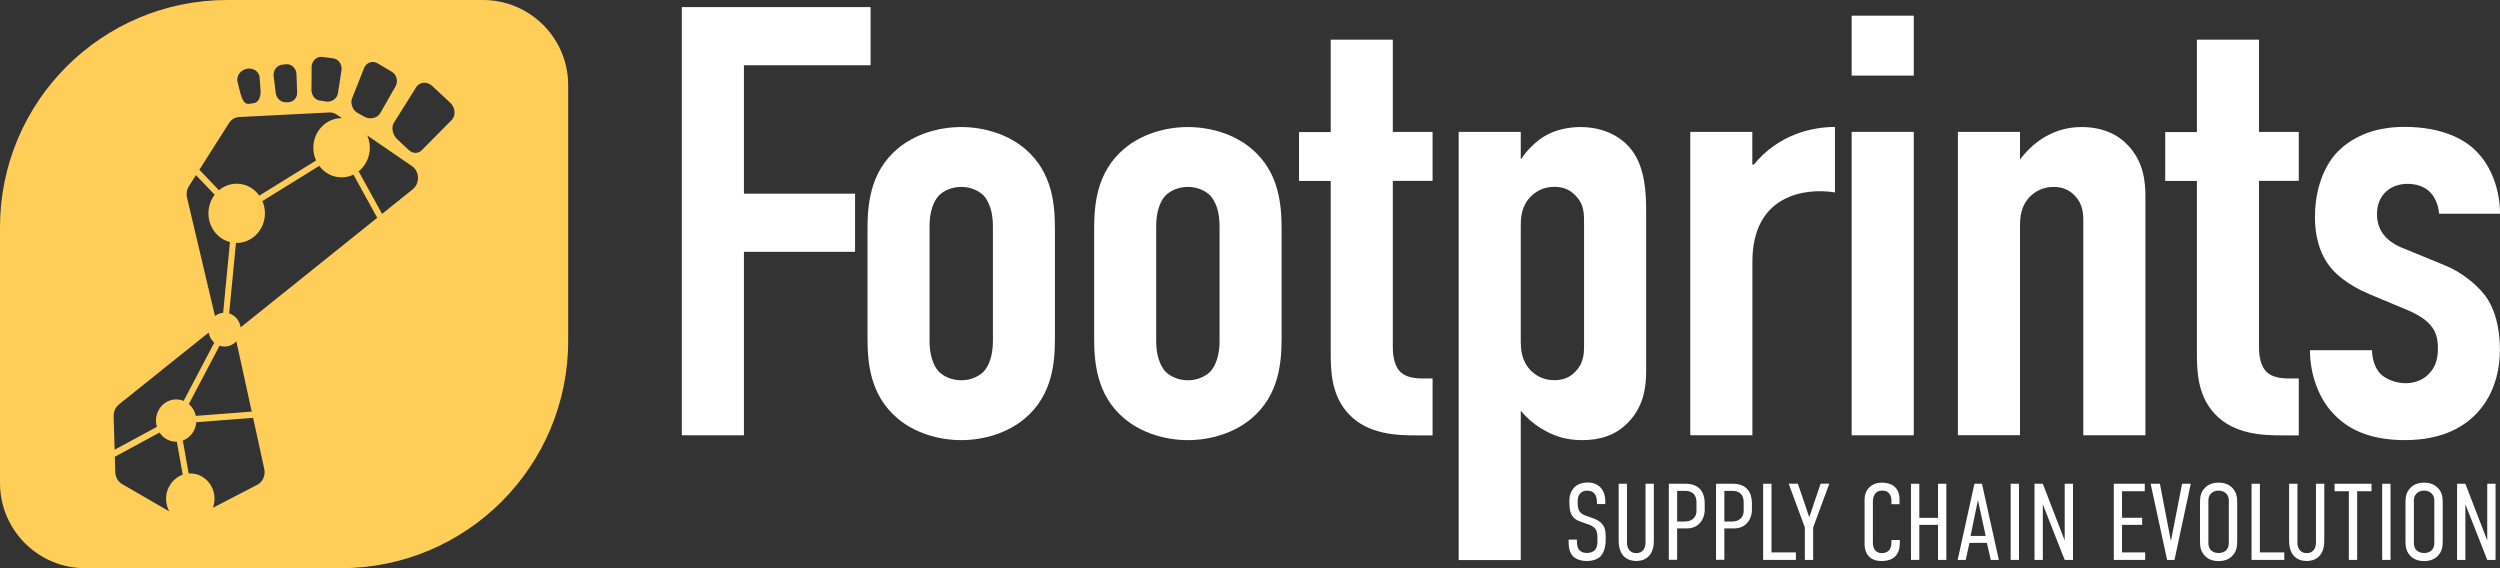
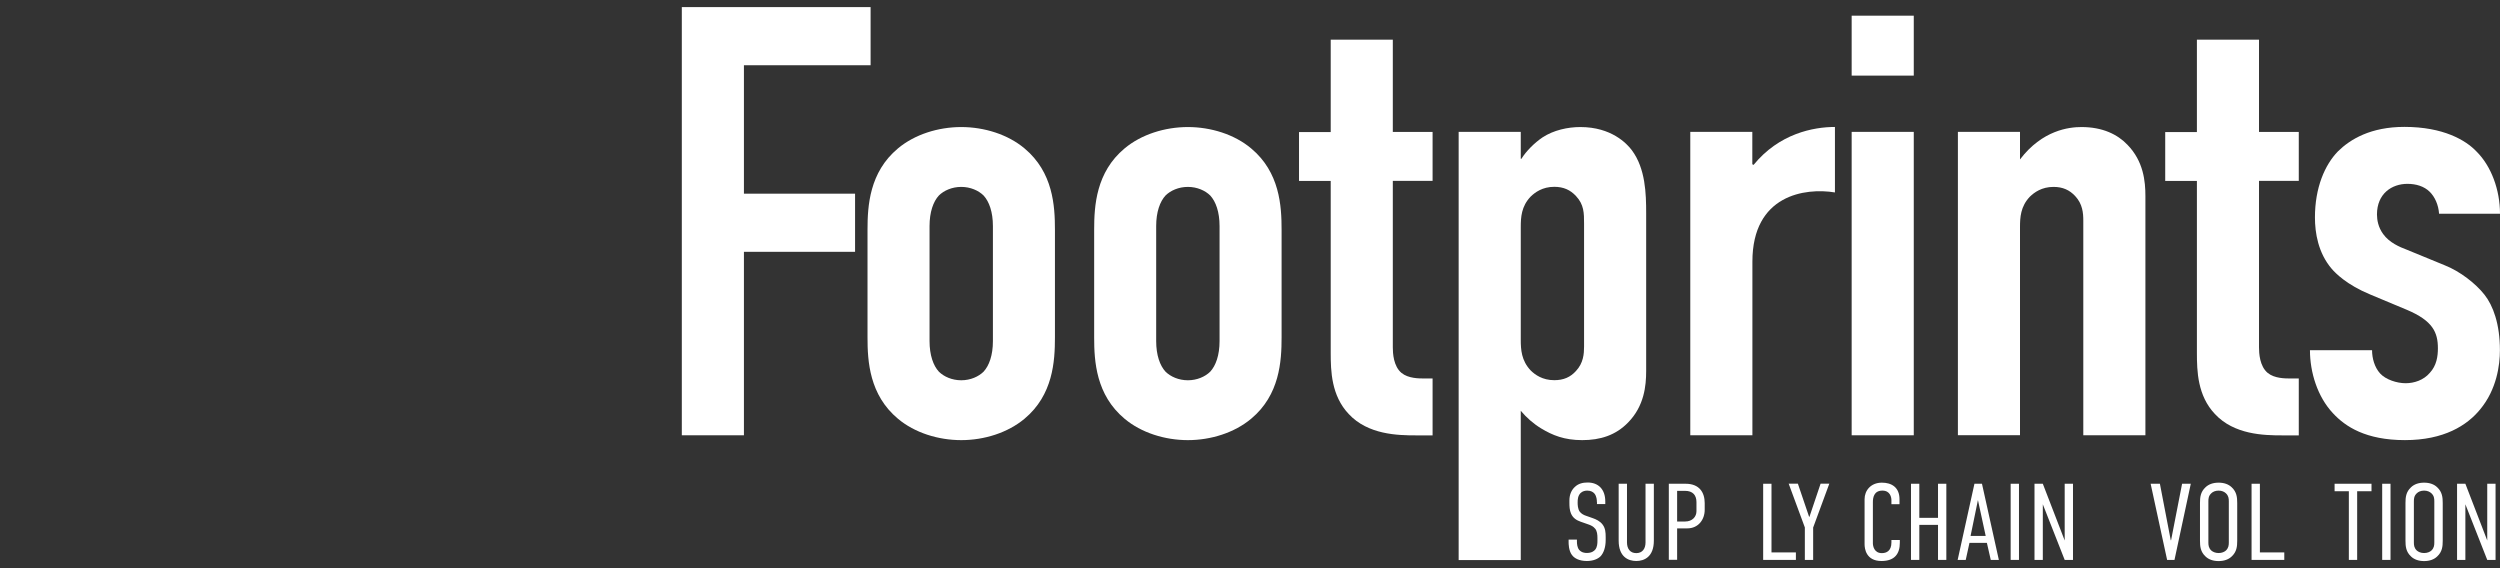
<svg xmlns="http://www.w3.org/2000/svg" width="176" height="40" viewBox="0 0 176 40" fill="none">
  <rect x="0" y="0" width="176" height="40" fill="#333333" stroke="none" />
-   <path fill-rule="evenodd" clip-rule="evenodd" d="M16 0C7.164 0 0 7.163 0 16V34C0 37.314 2.687 40 6 40H24C32.836 40 40 32.837 40 24V6C40 2.686 37.313 0 34 0H16ZM22.691 4.007L23.452 4.105C23.822 4.153 24.088 4.517 24.044 4.92L23.788 6.585C23.736 6.833 23.561 7.015 23.345 7.102C23.249 7.141 23.145 7.161 23.041 7.16L22.489 7.073C22.288 7.047 22.127 6.911 22.029 6.728C21.946 6.573 21.908 6.384 21.929 6.199L21.94 4.647C21.984 4.246 22.319 3.957 22.691 4.007ZM27.593 5.058L26.57 4.45C26.241 4.256 25.83 4.386 25.651 4.742L24.808 6.87C24.629 7.226 24.817 7.742 25.145 7.936L25.678 8.23C26.005 8.426 26.59 8.323 26.769 7.967L27.862 6.053C28.041 5.698 27.921 5.251 27.593 5.058ZM29 11.691L25.857 9.537C25.929 9.703 25.981 9.881 26.01 10.067C26.027 10.176 26.036 10.288 26.036 10.402C26.036 11.08 25.727 11.682 25.248 12.063L26.898 15.058L29.055 13.328C29.572 12.913 29.544 12.063 29 11.691ZM23.711 8.067L24.077 8.318L24.047 8.317C22.95 8.317 22.06 9.25 22.06 10.402C22.06 10.722 22.128 11.026 22.252 11.298L18.257 13.771C17.894 13.262 17.315 12.933 16.663 12.933C16.19 12.933 15.756 13.106 15.415 13.394L14.036 11.949L16.122 8.666C16.283 8.412 16.545 8.252 16.831 8.239L23.178 7.917C23.367 7.907 23.552 7.962 23.71 8.07L23.711 8.067ZM18.474 14.155L22.476 11.678C22.839 12.17 23.408 12.486 24.047 12.486C24.346 12.486 24.629 12.417 24.884 12.293L26.557 15.332L16.987 23.009C16.97 23.022 16.954 23.036 16.938 23.051C16.879 22.58 16.559 22.196 16.134 22.064L16.612 17.101L16.663 17.102C17.761 17.102 18.651 16.169 18.651 15.017C18.651 14.71 18.587 14.418 18.474 14.155ZM15.811 24.397C16.137 24.397 16.431 24.253 16.638 24.023L16.641 24.035L17.722 28.976L13.788 29.278C13.737 29.045 13.635 28.833 13.494 28.655C13.434 28.58 13.367 28.511 13.294 28.449L15.457 24.338C15.514 24.357 15.571 24.372 15.631 24.382C15.69 24.392 15.749 24.397 15.811 24.397ZM13.818 29.724C13.774 30.324 13.391 30.825 12.869 31.015L13.282 33.334C13.32 33.331 13.358 33.33 13.396 33.33C14.338 33.33 15.101 34.13 15.101 35.117C15.101 35.338 15.062 35.55 14.992 35.746L18.112 34.129C18.499 33.928 18.705 33.461 18.605 33.01L17.819 29.417L13.818 29.724ZM12.402 31.097C11.918 31.097 11.489 30.842 11.233 30.453L8.084 32.153L8.116 33.24C8.122 33.435 8.181 33.621 8.281 33.776C8.361 33.9 8.468 34.005 8.597 34.079L11.915 36C11.773 35.74 11.692 35.438 11.692 35.117C11.692 34.325 12.184 33.654 12.864 33.419L12.45 31.096L12.402 31.097ZM12.695 28.151C12.775 28.168 12.852 28.193 12.926 28.224L15.085 24.122C14.882 23.945 14.739 23.696 14.691 23.412L8.369 28.474C8.227 28.588 8.121 28.743 8.059 28.918C8.017 29.038 7.997 29.168 8 29.3L8.07 31.659L11.046 30.051C11.005 29.911 10.982 29.762 10.982 29.608C10.982 28.786 11.618 28.119 12.402 28.119C12.503 28.119 12.601 28.13 12.695 28.151ZM16.189 17.042L15.71 22.02C15.496 22.039 15.298 22.121 15.135 22.249L13.168 13.919C13.102 13.639 13.151 13.34 13.303 13.104L13.795 12.328L15.114 13.71C14.839 14.068 14.675 14.523 14.675 15.017C14.675 15.997 15.32 16.819 16.189 17.042ZM20.132 4.524L19.868 4.551C19.498 4.589 19.225 4.948 19.262 5.351L19.412 6.537C19.448 6.941 19.815 7.239 20.187 7.2L20.332 7.195C20.704 7.155 20.953 6.851 20.916 6.448L20.871 5.181C20.834 4.78 20.503 4.484 20.132 4.524ZM17.36 4.845C17.791 4.75 18.199 4.998 18.271 5.394L18.347 6.4C18.363 6.747 18.232 7.2 17.904 7.253L17.577 7.306C17.291 7.363 17.147 7.168 17.043 6.918C17.006 6.829 16.974 6.733 16.943 6.639L16.713 5.732C16.641 5.334 16.93 4.937 17.36 4.845ZM31.7 7.236L30.428 6.052C30.088 5.734 29.599 5.749 29.335 6.084L27.772 8.577C27.508 8.911 27.625 9.487 27.963 9.802L28.754 10.544C29.093 10.86 29.507 10.829 29.771 10.494L31.836 8.412C32.1 8.079 32.039 7.552 31.7 7.236Z" fill="#FFCE58" />
  <path d="M48 0.5H61.29V4.593H52.372V13.635H60.197V17.728H52.372V30.644H48V0.5Z" fill="white" />
  <path d="M61.073 16.174C61.073 14.492 61.207 12.125 63.215 10.449C64.397 9.46 66.053 8.944 67.671 8.944C69.288 8.944 70.95 9.46 72.127 10.449C74.14 12.13 74.268 14.498 74.268 16.174V23.755C74.268 25.436 74.135 27.804 72.127 29.479C70.944 30.468 69.288 30.985 67.671 30.985C66.053 30.985 64.391 30.468 63.215 29.479C61.201 27.798 61.073 25.43 61.073 23.755V16.174ZM69.901 15.915C69.901 14.927 69.639 14.19 69.243 13.762C68.892 13.416 68.323 13.158 67.671 13.158C67.018 13.158 66.449 13.416 66.098 13.762C65.702 14.19 65.44 14.927 65.44 15.915V24.013C65.44 25.002 65.702 25.738 66.098 26.167C66.449 26.513 67.018 26.771 67.671 26.771C68.323 26.771 68.892 26.513 69.243 26.167C69.639 25.738 69.901 25.002 69.901 24.013V15.915Z" fill="white" />
  <path d="M77.029 16.174C77.029 14.492 77.162 12.125 79.17 10.449C80.353 9.46 82.009 8.944 83.626 8.944C85.244 8.944 86.906 9.46 88.082 10.449C90.096 12.13 90.224 14.498 90.224 16.174V23.755C90.224 25.436 90.09 27.804 88.082 29.479C86.9 30.468 85.244 30.985 83.626 30.985C82.009 30.985 80.347 30.468 79.17 29.479C77.157 27.798 77.029 25.43 77.029 23.755V16.174ZM85.857 15.915C85.857 14.927 85.595 14.19 85.199 13.762C84.848 13.416 84.279 13.158 83.626 13.158C82.974 13.158 82.405 13.416 82.054 13.762C81.658 14.19 81.395 14.927 81.395 15.915V24.013C81.395 25.002 81.658 25.738 82.054 26.167C82.405 26.513 82.974 26.771 83.626 26.771C84.279 26.771 84.848 26.513 85.199 26.167C85.595 25.738 85.857 25.002 85.857 24.013V15.915Z" fill="white" />
  <path d="M98.054 2.786V9.29H100.854V12.735H98.054V24.447C98.054 24.876 98.099 25.782 98.668 26.255C99.147 26.645 99.889 26.645 100.285 26.645H100.854V30.65H99.672C98.406 30.65 96.303 30.606 94.948 29.144C93.727 27.853 93.682 26.128 93.682 24.837V12.74H91.451V9.296H93.682V2.791H98.054V2.786Z" fill="white" />
  <path d="M107.062 11.18H107.106C107.458 10.619 108.026 10.059 108.59 9.675C109.376 9.158 110.38 8.944 111.256 8.944C113.442 8.944 114.535 10.108 114.886 10.581C115.846 11.872 115.89 13.641 115.89 15.014V26.123C115.89 27.155 115.756 28.578 114.624 29.738C113.749 30.644 112.655 30.985 111.389 30.985C110.123 30.985 109.292 30.639 108.506 30.166C107.937 29.82 107.458 29.391 107.062 28.919V39.428H102.689V9.284H107.062V11.18ZM107.062 23.925C107.062 24.612 107.106 25.387 107.759 26.079C108.066 26.381 108.59 26.765 109.421 26.765C110.079 26.765 110.558 26.551 110.949 26.117C111.473 25.557 111.518 24.914 111.518 24.392V15.739C111.518 15.009 111.518 14.405 110.949 13.8C110.553 13.372 110.073 13.152 109.421 13.152C108.59 13.152 108.066 13.542 107.759 13.839C107.101 14.525 107.062 15.3 107.062 15.992V23.914V23.925Z" fill="white" />
  <path d="M123.363 9.285V11.565L123.452 11.608C125.243 9.411 127.646 8.938 129.18 8.938V13.548C127.083 13.202 123.369 13.718 123.369 18.415V30.644H118.996V9.285H123.369H123.363Z" fill="white" />
  <path d="M134.729 1.104V5.323H130.357V1.104H134.729ZM130.357 9.284H134.729V30.644H130.357V9.284Z" fill="white" />
  <path d="M137.836 9.284H142.208V11.224C143.781 9.158 145.66 8.944 146.536 8.944C148.02 8.944 149.074 9.46 149.771 10.191C150.908 11.356 151.037 12.773 151.037 13.806V30.644H146.664V15.531C146.664 15.014 146.62 14.366 146.095 13.806C145.699 13.377 145.22 13.158 144.567 13.158C143.736 13.158 143.212 13.548 142.905 13.844C142.247 14.531 142.208 15.306 142.208 15.998V30.639H137.836V9.279V9.284Z" fill="white" />
  <path d="M159.034 2.786V9.29H161.834V12.735H159.034V24.447C159.034 24.876 159.079 25.782 159.648 26.255C160.127 26.645 160.869 26.645 161.265 26.645H161.834V30.65H160.652C159.386 30.65 157.283 30.606 155.928 29.144C154.706 27.853 154.662 26.128 154.662 24.837V12.74H152.431V9.296H154.662V2.791H159.034V2.786Z" fill="white" />
  <path d="M171.711 15.053C171.667 14.404 171.404 13.85 171.053 13.503C170.657 13.113 170.094 12.943 169.48 12.943C168.387 12.943 167.339 13.63 167.339 15.097C167.339 15.487 167.428 16.003 167.774 16.476C168.209 17.08 168.912 17.382 169.48 17.596L172.102 18.673C173.195 19.102 174.288 19.964 174.901 20.739C175.515 21.513 175.994 22.804 175.994 24.656C175.994 25.688 175.777 27.413 174.595 28.831C173.674 29.951 172.057 30.984 169.307 30.984C166.558 30.984 165.114 30.039 164.238 29.089C163.145 27.924 162.621 26.205 162.621 24.656H166.993C166.993 25.216 167.166 25.859 167.562 26.293C167.958 26.727 168.744 26.979 169.352 26.979C169.96 26.979 170.618 26.765 171.059 26.249C171.538 25.732 171.628 25.084 171.628 24.524C171.628 23.403 171.276 22.584 169.441 21.81L166.865 20.733C165.203 20.046 164.416 19.228 164.154 18.926C163.195 17.805 162.972 16.388 162.972 15.311C162.972 13.201 163.669 11.608 164.589 10.658C165.465 9.795 166.904 8.933 169.268 8.933C172.024 8.933 173.596 9.878 174.338 10.658C175.387 11.691 176 13.371 176 15.047H171.717L171.711 15.053Z" fill="white" />
  <path d="M112.421 35.341C112.421 35.204 112.404 34.951 112.259 34.759C112.165 34.649 112.02 34.539 111.741 34.539C111.601 34.539 111.412 34.572 111.267 34.715C111.083 34.907 111.066 35.16 111.066 35.369C111.066 35.528 111.072 35.808 111.205 36.011C111.317 36.165 111.501 36.259 111.635 36.303L112.131 36.478C112.354 36.555 112.644 36.687 112.823 36.929C113.018 37.187 113.04 37.478 113.04 37.819V38.011C113.04 38.538 112.895 38.929 112.683 39.159C112.488 39.357 112.148 39.494 111.713 39.494C111.177 39.494 110.832 39.302 110.664 39.071C110.43 38.764 110.43 38.253 110.43 38.181V37.989H111.016V38.143C111.016 38.286 111.038 38.544 111.172 38.709C111.345 38.907 111.579 38.929 111.707 38.929C112.064 38.929 112.22 38.791 112.304 38.692C112.449 38.511 112.46 38.258 112.46 38.072V37.863C112.46 37.654 112.438 37.39 112.304 37.225C112.17 37.05 111.953 36.967 111.863 36.934L111.272 36.726C111.01 36.632 110.742 36.489 110.597 36.149C110.497 35.913 110.486 35.649 110.486 35.391V35.231C110.486 34.803 110.648 34.479 110.876 34.275C111.116 34.045 111.428 33.968 111.769 33.968C112.516 33.968 113.012 34.44 113.012 35.303V35.484H112.427V35.33L112.421 35.341Z" fill="white" />
  <path d="M114.54 34.056V38.187C114.54 38.632 114.763 38.94 115.193 38.94C115.622 38.94 115.845 38.632 115.845 38.187V34.056H116.431V38.061C116.431 39.203 115.756 39.494 115.193 39.494C114.629 39.494 113.954 39.203 113.954 38.061V34.056H114.54Z" fill="white" />
  <path d="M117.485 34.056H118.667C119.649 34.056 120.011 34.682 120.011 35.418V35.891C120.011 36.583 119.56 37.198 118.784 37.198H118.07V39.412H117.485V34.05V34.056ZM118.07 36.715H118.623C119.158 36.715 119.431 36.363 119.431 35.99V35.352C119.431 34.863 119.175 34.556 118.628 34.556H118.07V36.715Z" fill="white" />
-   <path d="M120.809 34.056H121.991C122.973 34.056 123.335 34.682 123.335 35.418V35.891C123.335 36.583 122.883 37.198 122.108 37.198H121.394V39.412H120.809V34.05V34.056ZM121.394 36.715H121.946C122.482 36.715 122.755 36.363 122.755 35.99V35.352C122.755 34.863 122.499 34.556 121.952 34.556H121.394V36.715Z" fill="white" />
  <path d="M124.713 34.056V38.89H126.431V39.417H124.127V34.056H124.713Z" fill="white" />
  <path d="M127.646 37.16V39.418H127.061V37.132L125.923 34.05H126.57L127.362 36.385H127.384L128.17 34.05H128.784L127.641 37.154L127.646 37.16Z" fill="white" />
  <path d="M133.156 35.215C133.156 35.023 133.078 34.539 132.521 34.539C131.907 34.539 131.851 35.061 131.851 35.352V38.242C131.851 38.434 131.935 38.94 132.482 38.94C132.783 38.94 133.156 38.808 133.156 38.187V38.017H133.748V38.215C133.748 38.978 133.391 39.495 132.454 39.495C131.366 39.495 131.266 38.621 131.266 38.313V35.144C131.266 34.539 131.695 33.979 132.487 33.979C133.162 33.979 133.725 34.303 133.725 35.149V35.495H133.156V35.21V35.215Z" fill="white" />
  <path d="M135.12 34.056V36.456H136.436V34.056H137.022V39.417H136.436V36.951H135.12V39.417H134.534V34.056H135.12Z" fill="white" />
  <path d="M140.15 39.417L139.877 38.22H138.65L138.388 39.417H137.819L139.001 34.056H139.531L140.719 39.417H140.15ZM139.247 35.204L138.728 37.731H139.793L139.247 35.204Z" fill="white" />
  <path d="M142.136 34.056V39.417H141.55V34.056H142.136Z" fill="white" />
  <path d="M143.814 34.056L145.354 38.05V34.056H145.939V39.417H145.354L143.814 35.501V39.417H143.229V34.056H143.814Z" fill="white" />
-   <path d="M148.806 34.056H150.992V34.583H149.391V36.451H150.808V36.951H149.391V38.89H151.02V39.417H148.811V34.056H148.806Z" fill="white" />
  <path d="M153.084 39.417H152.565L151.405 34.056H152.057L152.821 38.033H152.844L153.619 34.056H154.232L153.084 39.417Z" fill="white" />
  <path d="M154.879 35.413C154.879 35.012 154.913 34.633 155.269 34.303C155.487 34.094 155.799 33.979 156.19 33.979C156.58 33.979 156.892 34.094 157.11 34.303C157.467 34.633 157.5 35.017 157.5 35.413V38.066C157.5 38.467 157.467 38.846 157.11 39.176C156.892 39.385 156.58 39.5 156.19 39.5C155.799 39.5 155.487 39.385 155.269 39.176C154.913 38.846 154.879 38.462 154.879 38.066V35.413ZM156.909 35.292C156.909 35.1 156.892 34.907 156.708 34.732C156.597 34.622 156.418 34.539 156.19 34.539C155.961 34.539 155.777 34.622 155.671 34.732C155.487 34.907 155.47 35.1 155.47 35.292V38.187C155.47 38.38 155.487 38.572 155.671 38.753C155.783 38.852 155.961 38.934 156.19 38.934C156.418 38.934 156.602 38.852 156.708 38.753C156.892 38.572 156.909 38.38 156.909 38.187V35.292Z" fill="white" />
  <path d="M159.096 34.056V38.89H160.814V39.417H158.51V34.056H159.096Z" fill="white" />
-   <path d="M161.739 34.056V38.187C161.739 38.632 161.962 38.94 162.391 38.94C162.821 38.94 163.044 38.632 163.044 38.187V34.056H163.63V38.061C163.63 39.203 162.955 39.494 162.391 39.494C161.828 39.494 161.153 39.203 161.153 38.061V34.056H161.739Z" fill="white" />
  <path d="M166.954 34.056V34.583H165.944V39.417H165.359V34.583H164.355V34.056H166.954Z" fill="white" />
  <path d="M168.292 34.056V39.417H167.706V34.056H168.292Z" fill="white" />
  <path d="M169.346 35.413C169.346 35.012 169.38 34.633 169.737 34.303C169.954 34.094 170.267 33.979 170.657 33.979C171.047 33.979 171.36 34.094 171.577 34.303C171.934 34.633 171.968 35.017 171.968 35.413V38.066C171.968 38.467 171.934 38.846 171.577 39.176C171.36 39.385 171.047 39.5 170.657 39.5C170.267 39.5 169.954 39.385 169.737 39.176C169.38 38.846 169.346 38.462 169.346 38.066V35.413ZM171.376 35.292C171.376 35.1 171.36 34.907 171.176 34.732C171.064 34.622 170.886 34.539 170.657 34.539C170.428 34.539 170.244 34.622 170.138 34.732C169.954 34.907 169.937 35.1 169.937 35.292V38.187C169.937 38.38 169.954 38.572 170.138 38.753C170.25 38.852 170.428 38.934 170.657 38.934C170.886 38.934 171.07 38.852 171.176 38.753C171.36 38.572 171.376 38.38 171.376 38.187V35.292Z" fill="white" />
  <path d="M173.562 34.056L175.102 38.05V34.056H175.687V39.417H175.102L173.562 35.501V39.417H172.977V34.056H173.562Z" fill="white" />
</svg>